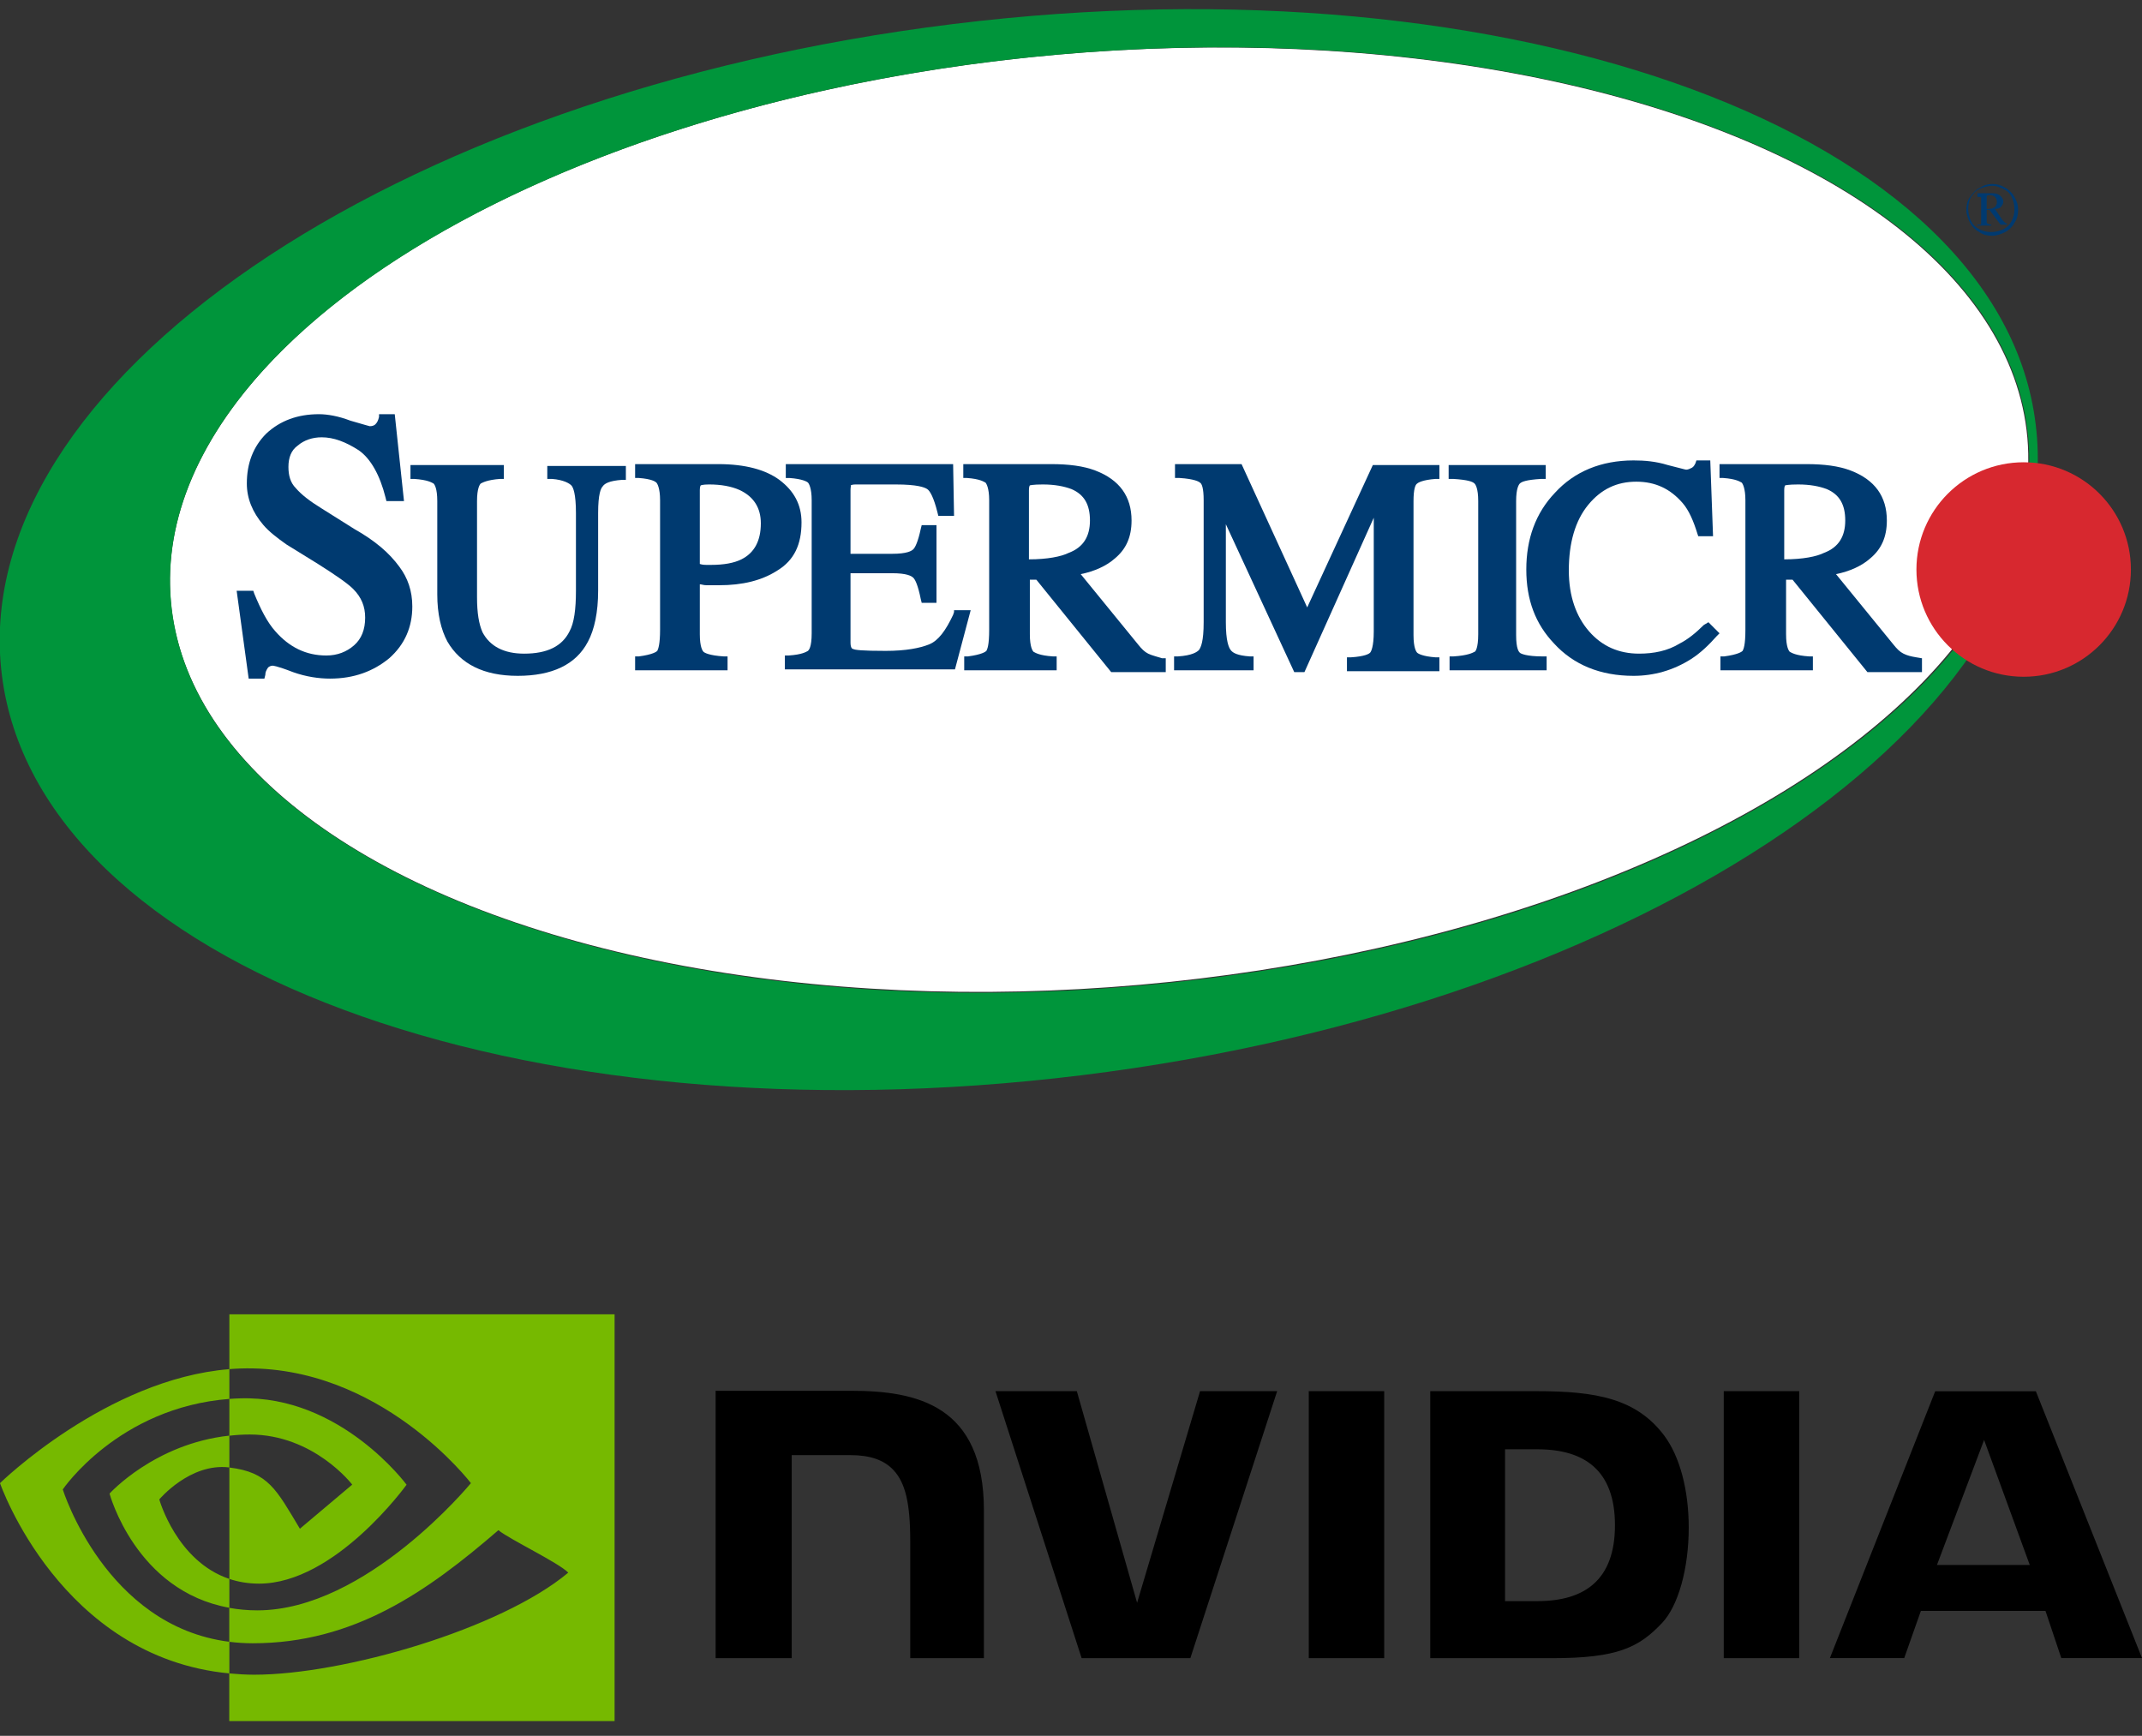
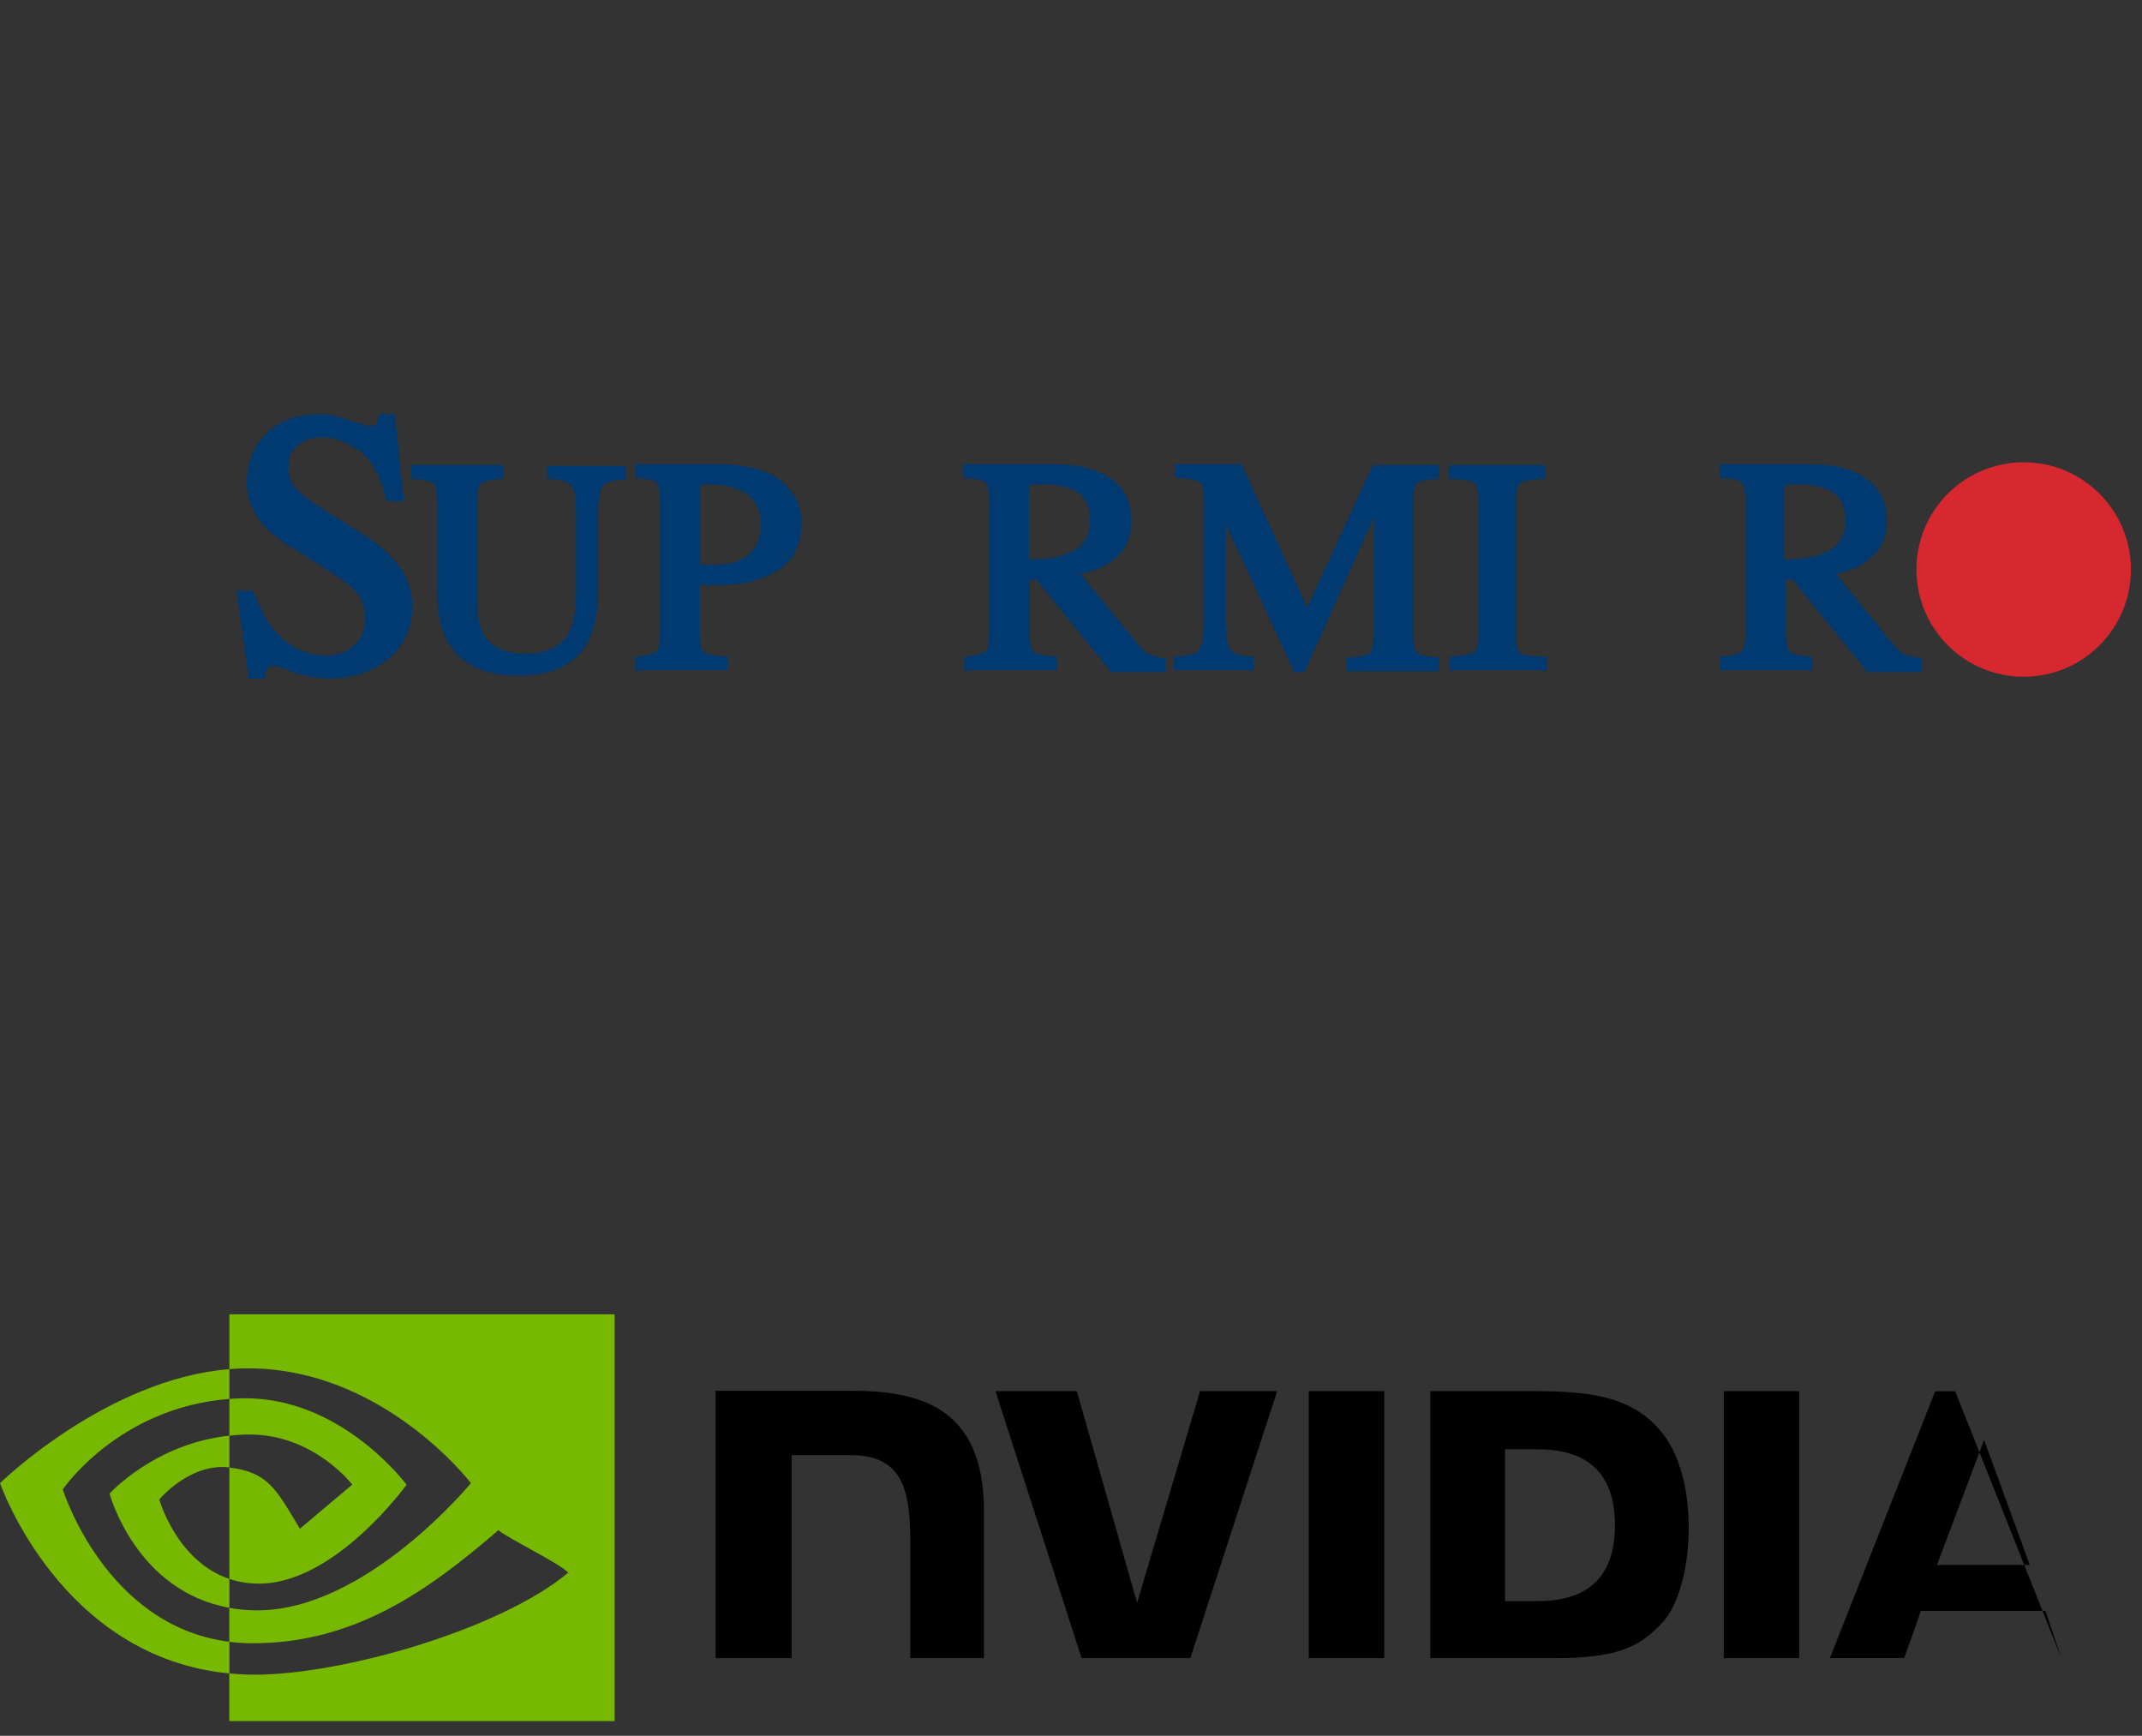
<svg xmlns="http://www.w3.org/2000/svg" id="uuid-465cdf95-9ef6-4fdc-a5a3-0d4e9bfb4a73" viewBox="0 0 231.7 187.75">
  <rect x="0" y="0" width="231.7" height="187.75" fill="#333333" stroke="none" />
-   <ellipse cx="118.89" cy="56.2" rx="100.8" ry="50.5" transform="translate(-4.47 10.65) rotate(-5.03)" style="fill:#fff;" />
-   <path d="M215.5,19.9c.5,0,.9.1,1.4.4.4.2.8.6,1,1,.3.5.4.9.4,1.4s-.1,1-.4,1.4c-.2.4-.6.8-1,1s-.9.4-1.4.4-1-.1-1.4-.4c-.4-.2-.8-.6-1-1s-.4-.9-.4-1.4.1-1,.4-1.4c.3-.4.6-.8,1.1-1,.4-.3.9-.4,1.3-.4ZM215.5,20.1c-.4,0-.8.1-1.3.3s-.7.5-1,.9c-.2.4-.3.8-.3,1.3,0,.4.1.9.3,1.3s.5.7.9.9c.4.2.8.3,1.3.3.4,0,.9-.1,1.3-.3.4-.2.7-.5.9-.9s.3-.8.3-1.3c0-.4-.1-.9-.3-1.3s-.5-.7-1-.9-.6-.3-1.1-.3ZM214,20.9h1.5c.4,0,.7.1.9.3s.3.4.3.6-.1.4-.2.5c-.1.2-.4.3-.7.3l.8,1.2c.1.1.2.2.3.3.1,0,.1.1.2.1v.1h-.7l-1.2-1.6h-.3v1.3c0,.1.1.2.1.2.1,0,.2.1.4.1v.1h-1.5v-.1h.3c.1,0,.1-.1.1-.1v-2.8c0-.1-.1-.1-.1-.1h-.3v-.4h.1ZM214.9,22.6c.3,0,.5,0,.7-.1.1-.1.3-.1.3-.3.1-.1.1-.2.1-.4s-.1-.4-.2-.5c-.1-.1-.3-.2-.6-.2-.1,0-.2,0-.3.1v1.4Z" style="fill:#003a70;" />
-   <path d="M220.2,45.9c3.9,31.4-42.3,62.9-103.2,70.4S4.1,104.4.2,73C-3.7,41.6,42.2,10.1,103.1,2.6c60.9-7.5,113.3,11.9,117.1,43.3ZM114.5,5.9C59,10.8,16,37.3,18.5,65.1c2.5,27.8,49.4,46.4,104.9,41.5,55.5-4.9,98.5-31.4,96-59.2-2.5-27.9-49.4-46.4-104.9-41.5Z" style="fill:#00953b;" />
  <circle cx="218.9" cy="61.6" r="11.6" style="fill:#d7282f;" />
  <path d="M59.3,51.8h.4c1.3.1,1.9.5,2.1.7.2.2.5.9.5,3v8.4c0,2-.2,3.5-.7,4.4-.8,1.6-2.4,2.4-4.9,2.4-2.2,0-3.7-.8-4.5-2.3-.4-.9-.6-2.1-.6-3.8v-10.4c0-1.4.3-1.8.4-1.9.2-.1.7-.4,2.1-.5h.4v-1.5h-10.1v1.5h.4c1.5.1,1.9.4,2.1.5.1.1.4.5.4,1.9v10.1c0,2.1.4,3.8,1.1,5.1,1.4,2.4,3.9,3.7,7.6,3.7s6.3-1.2,7.6-3.7c.7-1.3,1.1-3.2,1.1-5.5v-8.4c0-2.1.3-2.7.5-2.9.2-.3.7-.6,2.1-.7h.4v-1.5h-8.5v1.4h.1Z" style="fill:#003a70;" />
  <path d="M38.3,57.2l-3.5-2.2c-1.3-.8-2.2-1.5-2.8-2.2-.6-.6-.8-1.4-.8-2.3,0-1,.3-1.8,1-2.3.7-.6,1.6-.9,2.6-.9,1.3,0,2.6.5,4,1.4,1.3.9,2.3,2.7,2.9,5.1l.1.4h1.9l-1-9.4h-1.7v.3c-.1.4-.2.6-.4.8-.1.1-.3.2-.6.2,0,0-.4-.1-2.1-.6-1.3-.5-2.5-.7-3.4-.7-2.3,0-4.2.7-5.7,2.1-1.4,1.4-2.1,3.2-2.1,5.4,0,1.6.6,3.1,1.8,4.5.6.7,1.5,1.4,2.5,2.1l3.4,2.1c1.9,1.2,3.2,2.1,3.8,2.7.9.9,1.3,1.9,1.3,3.1,0,1.3-.4,2.3-1.2,3s-1.8,1.1-3,1.1c-2.2,0-4-.9-5.5-2.6-.9-1-1.6-2.4-2.3-4.1l-.1-.3h-1.8l1.3,9.5h1.7l.1-.4c0-.3.1-.5.3-.8.1-.1.3-.2.5-.2,0,0,.4,0,2.2.7,1.4.5,2.8.7,4,.7,2.6,0,4.7-.8,6.4-2.2,1.7-1.5,2.5-3.4,2.5-5.6,0-1.7-.5-3.1-1.4-4.3-1.1-1.5-2.6-2.8-4.9-4.1Z" style="fill:#003a70;" />
  <path d="M76.4,63.3h1.4c2.5,0,4.6-.5,6.3-1.6,1.8-1.1,2.6-2.8,2.6-5.2,0-1.9-.8-3.4-2.4-4.6-1.5-1.1-3.7-1.7-6.6-1.7h-9v1.5h.4c1.4.1,1.8.4,1.9.5s.4.6.4,1.9v14c0,1.6-.2,2.1-.3,2.3-.1.1-.5.4-2,.6h-.4v1.5h10v-1.5h-.4c-1.6-.1-2.1-.4-2.2-.5s-.4-.5-.4-1.9v-5.4c.2,0,.4.1.7.1ZM75.7,53c0-.4.1-.5.1-.5,0,0,.2-.1.9-.1,1.3,0,2.4.2,3.3.6,1.5.7,2.3,1.9,2.3,3.6,0,1.9-.7,3.2-2.1,3.9-.8.4-1.9.6-3.3.6h-.5c-.1,0-.4,0-.7-.1,0,0,0-8,0-8Z" style="fill:#003a70;" />
-   <path d="M103.2,66.2l-.1.3c-.8,1.7-1.6,2.8-2.6,3.2-1,.4-2.5.7-4.7.7-2.6,0-3.3-.1-3.5-.2-.1,0-.3-.1-.3-.7v-7.5h4.5c1.6,0,2.1.3,2.3.5.2.2.5.8.8,2.3l.1.4h1.6v-8.4h-1.6l-.1.4c-.3,1.4-.6,2-.8,2.2-.2.2-.7.5-2.3.5h-4.5v-6.9c0-.4.1-.5,0-.5,0,0,.2-.1.5-.1h4.4c2.3,0,3.1.3,3.4.5s.7.9,1.1,2.5l.1.4h1.7l-.1-5.6h-18.1v1.5h.4c1.4.1,1.9.4,2,.5s.4.6.4,1.9v14.4c0,1.5-.3,1.8-.4,1.9-.2.1-.6.4-2.1.5h-.4v1.5h18.4l1.7-6.4h-1.8v.2Z" style="fill:#003a70;" />
  <path d="M124.2,70.7c-.4-.2-.7-.5-1.1-1l-6.2-7.6c1.5-.3,2.8-.9,3.7-1.7,1.2-1,1.8-2.3,1.8-4.1,0-2.6-1.3-4.4-3.9-5.4-1.3-.5-2.9-.7-4.8-.7h-9.5v1.5h.4c1.4.1,1.8.4,2,.5.1.1.4.6.4,1.9v14c0,1.7-.2,2.1-.3,2.3-.1.1-.5.4-2,.6h-.4v1.5h10v-1.5h-.4c-1.5-.1-1.9-.4-2.1-.5-.1-.1-.4-.5-.4-1.9v-5.9h.7l8.1,10h5.9v-1.5h-.4c-.6-.2-1.1-.3-1.5-.5ZM111.3,60.5v-7.5c0-.4.1-.5.1-.5,0,0,.3-.1,1.4-.1,1.3,0,2.3.2,3.1.5,1.4.6,2,1.7,2,3.4s-.7,2.9-2.3,3.5c-.8.4-2.3.7-4.3.7Z" style="fill:#003a70;" />
  <path d="M141.4,65.7l-7.1-15.5h-7.2v1.5h.5c1.6.1,2.1.4,2.2.5.2.1.4.6.4,1.9v13.2c0,2.1-.3,2.7-.5,3-.2.2-.7.6-2.3.7h-.4v1.5h8.6v-1.5h-.4c-1.4-.1-1.8-.4-2-.6-.3-.3-.6-1.1-.6-3.1v-10.6l7.4,16h1.1l7.5-16.7v12.3c0,1.7-.3,2.2-.4,2.3-.1.1-.5.4-2.1.5h-.4v1.5h10v-1.5h-.4c-1.4-.1-1.9-.4-2-.5s-.4-.5-.4-1.9v-14.5c0-1.3.2-1.8.4-1.9.1-.1.6-.4,2-.5h.4v-1.5h-7.2l-7.1,15.4Z" style="fill:#003a70;" />
  <path d="M164.4,70.6c-.1-.1-.4-.4-.4-1.9v-14.5c0-1.4.3-1.8.4-1.9.2-.2.7-.4,2.3-.5h.5v-1.5h-10.5v1.5h.5c1.6.1,2.1.3,2.3.5.1.1.4.5.4,1.9v14.4c0,1.5-.3,1.9-.4,1.9-.2.1-.7.4-2.3.5h-.4v1.5h10.5v-1.5h-.4c-1.8,0-2.4-.3-2.5-.4Z" style="fill:#003a70;" />
-   <path d="M184.3,67.6c-.9.9-1.8,1.6-2.6,2-1.3.8-2.8,1.1-4.4,1.1-2.2,0-4-.8-5.4-2.4s-2.2-3.8-2.2-6.6c0-3,.7-5.4,2.1-7.1,1.4-1.7,3.1-2.5,5.2-2.5s3.7.8,5,2.3c.7.8,1.2,2,1.6,3.3l.1.3h1.6l-.3-8.2h-1.5l-.1.3c-.1.2-.2.4-.4.5s-.4.2-.6.2c-.1,0-.4-.1-2-.5-1.3-.4-2.5-.5-3.7-.5-3.5,0-6.4,1.2-8.5,3.5-2.1,2.2-3.1,5-3.1,8.3s1,5.9,3,8c2.1,2.3,5,3.5,8.6,3.5,2.2,0,4.3-.6,6.2-1.8,1.1-.7,2-1.6,2.8-2.5l.3-.3-1.2-1.2-.5.3Z" style="fill:#003a70;" />
  <path d="M207.3,71.1c-.6-.1-1-.2-1.4-.4-.4-.2-.7-.5-1.1-1l-6.2-7.6c1.5-.3,2.8-.9,3.7-1.7,1.2-1,1.8-2.3,1.8-4.1,0-2.6-1.3-4.4-3.9-5.4-1.3-.5-2.9-.7-4.8-.7h-9.4v1.5h.4c1.4.1,1.8.4,2,.5.1.1.4.6.4,1.9v14c0,1.7-.2,2.1-.3,2.3-.1.1-.5.4-2,.6h-.4v1.5h10v-1.5h-.4c-1.5-.1-1.9-.4-2.1-.5-.1-.1-.4-.5-.4-1.9v-5.9h.7l8.1,10h5.9v-1.5l-.6-.1ZM193,60.5v-7.5c0-.4.1-.5.1-.5,0,0,.3-.1,1.4-.1,1.3,0,2.3.2,3.1.5,1.4.6,2,1.7,2,3.4s-.7,2.9-2.3,3.5c-.8.4-2.3.7-4.3.7Z" style="fill:#003a70;" />
  <g id="uuid-4be63a6c-bfaf-45b9-801b-301ef4ad1c4e">
    <path id="uuid-cc3d0ea9-a77d-4b91-b19c-d67aec8273a8" d="M24.81,155.28v-3.97c.39-.03.78-.05,1.17-.06,10.87-.34,18,9.34,18,9.34,0,0-7.7,10.7-15.96,10.7-1.19,0-2.25-.19-3.21-.51v-12.05c4.23.51,5.08,2.38,7.63,6.62l5.66-4.77s-4.13-5.42-11.09-5.42c-.76,0-1.48.05-2.19.13M24.81,142.15v5.94c.39-.03.78-.06,1.17-.07,15.12-.51,24.96,12.4,24.96,12.4,0,0-11.31,13.76-23.1,13.76-1.08,0-2.09-.1-3.04-.27v3.67c.81.1,1.65.16,2.53.16,10.97,0,18.9-5.6,26.58-12.23,1.27,1.02,6.49,3.5,7.56,4.59-7.3,6.11-24.32,11.04-33.97,11.04-.93,0-1.82-.06-2.7-.14v5.16h41.68v-44H24.81ZM24.81,170.77v3.13c-10.14-1.81-12.96-12.35-12.96-12.35,0,0,4.87-5.4,12.96-6.27v3.44s-.01,0-.02,0c-4.24-.51-7.56,3.46-7.56,3.46,0,0,1.86,6.68,7.58,8.6M6.79,161.1s6.01-8.87,18.02-9.79v-3.22C11.51,149.16,0,160.42,0,160.42,0,160.42,6.52,179.27,24.81,181v-3.42c-13.42-1.69-18.02-16.48-18.02-16.48h0Z" style="fill:#76b900;" />
-     <path id="uuid-35b3b824-89ce-4e35-bddb-00c2dc6cefc0" d="M141.57,150.47v28.88h8.16v-28.88h-8.16s0,0,0,0ZM77.41,150.43v28.92h8.23v-21.96h6.37c2.11,0,3.62.53,4.63,1.61,1.29,1.37,1.82,3.59,1.82,7.65v12.7h7.97s0-15.98,0-15.98c0-11.4-7.27-12.94-14.38-12.94h-14.65M154.71,150.47v28.88h13.23c7.05,0,9.35-1.17,11.84-3.8,1.76-1.85,2.89-5.9,2.89-10.32,0-4.06-.96-7.68-2.64-9.94-3.02-4.03-7.38-4.82-13.87-4.82h-11.45ZM162.8,156.76h3.51c5.09,0,8.38,2.28,8.38,8.21s-3.29,8.21-8.38,8.21h-3.51v-16.43h0ZM129.81,150.47l-6.81,22.89-6.52-22.89h-8.8s9.32,28.88,9.32,28.88h11.76l9.39-28.88h-8.33,0ZM186.46,179.35h8.16v-28.88h-8.16s0,28.88,0,28.88ZM209.33,150.48l-11.39,28.86h8.04l1.8-5.1h13.48l1.71,5.1h8.73l-11.48-28.86h-10.9s0,0,0,0ZM214.62,155.75l4.94,13.52h-10.04l5.1-13.52Z" />
+     <path id="uuid-35b3b824-89ce-4e35-bddb-00c2dc6cefc0" d="M141.57,150.47v28.88h8.16v-28.88h-8.16s0,0,0,0ZM77.41,150.43v28.92h8.23v-21.96h6.37c2.11,0,3.62.53,4.63,1.61,1.29,1.37,1.82,3.59,1.82,7.65v12.7h7.97s0-15.98,0-15.98c0-11.4-7.27-12.94-14.38-12.94h-14.65M154.71,150.47v28.88h13.23c7.05,0,9.35-1.17,11.84-3.8,1.76-1.85,2.89-5.9,2.89-10.32,0-4.06-.96-7.68-2.64-9.94-3.02-4.03-7.38-4.82-13.87-4.82h-11.45ZM162.8,156.76h3.51c5.09,0,8.38,2.28,8.38,8.21s-3.29,8.21-8.38,8.21h-3.51v-16.43h0ZM129.81,150.47l-6.81,22.89-6.52-22.89h-8.8s9.32,28.88,9.32,28.88h11.76l9.39-28.88h-8.33,0ZM186.46,179.35h8.16v-28.88h-8.16s0,28.88,0,28.88ZM209.33,150.48l-11.39,28.86h8.04l1.8-5.1h13.48l1.71,5.1l-11.48-28.86h-10.9s0,0,0,0ZM214.62,155.75l4.94,13.52h-10.04l5.1-13.52Z" />
  </g>
</svg>